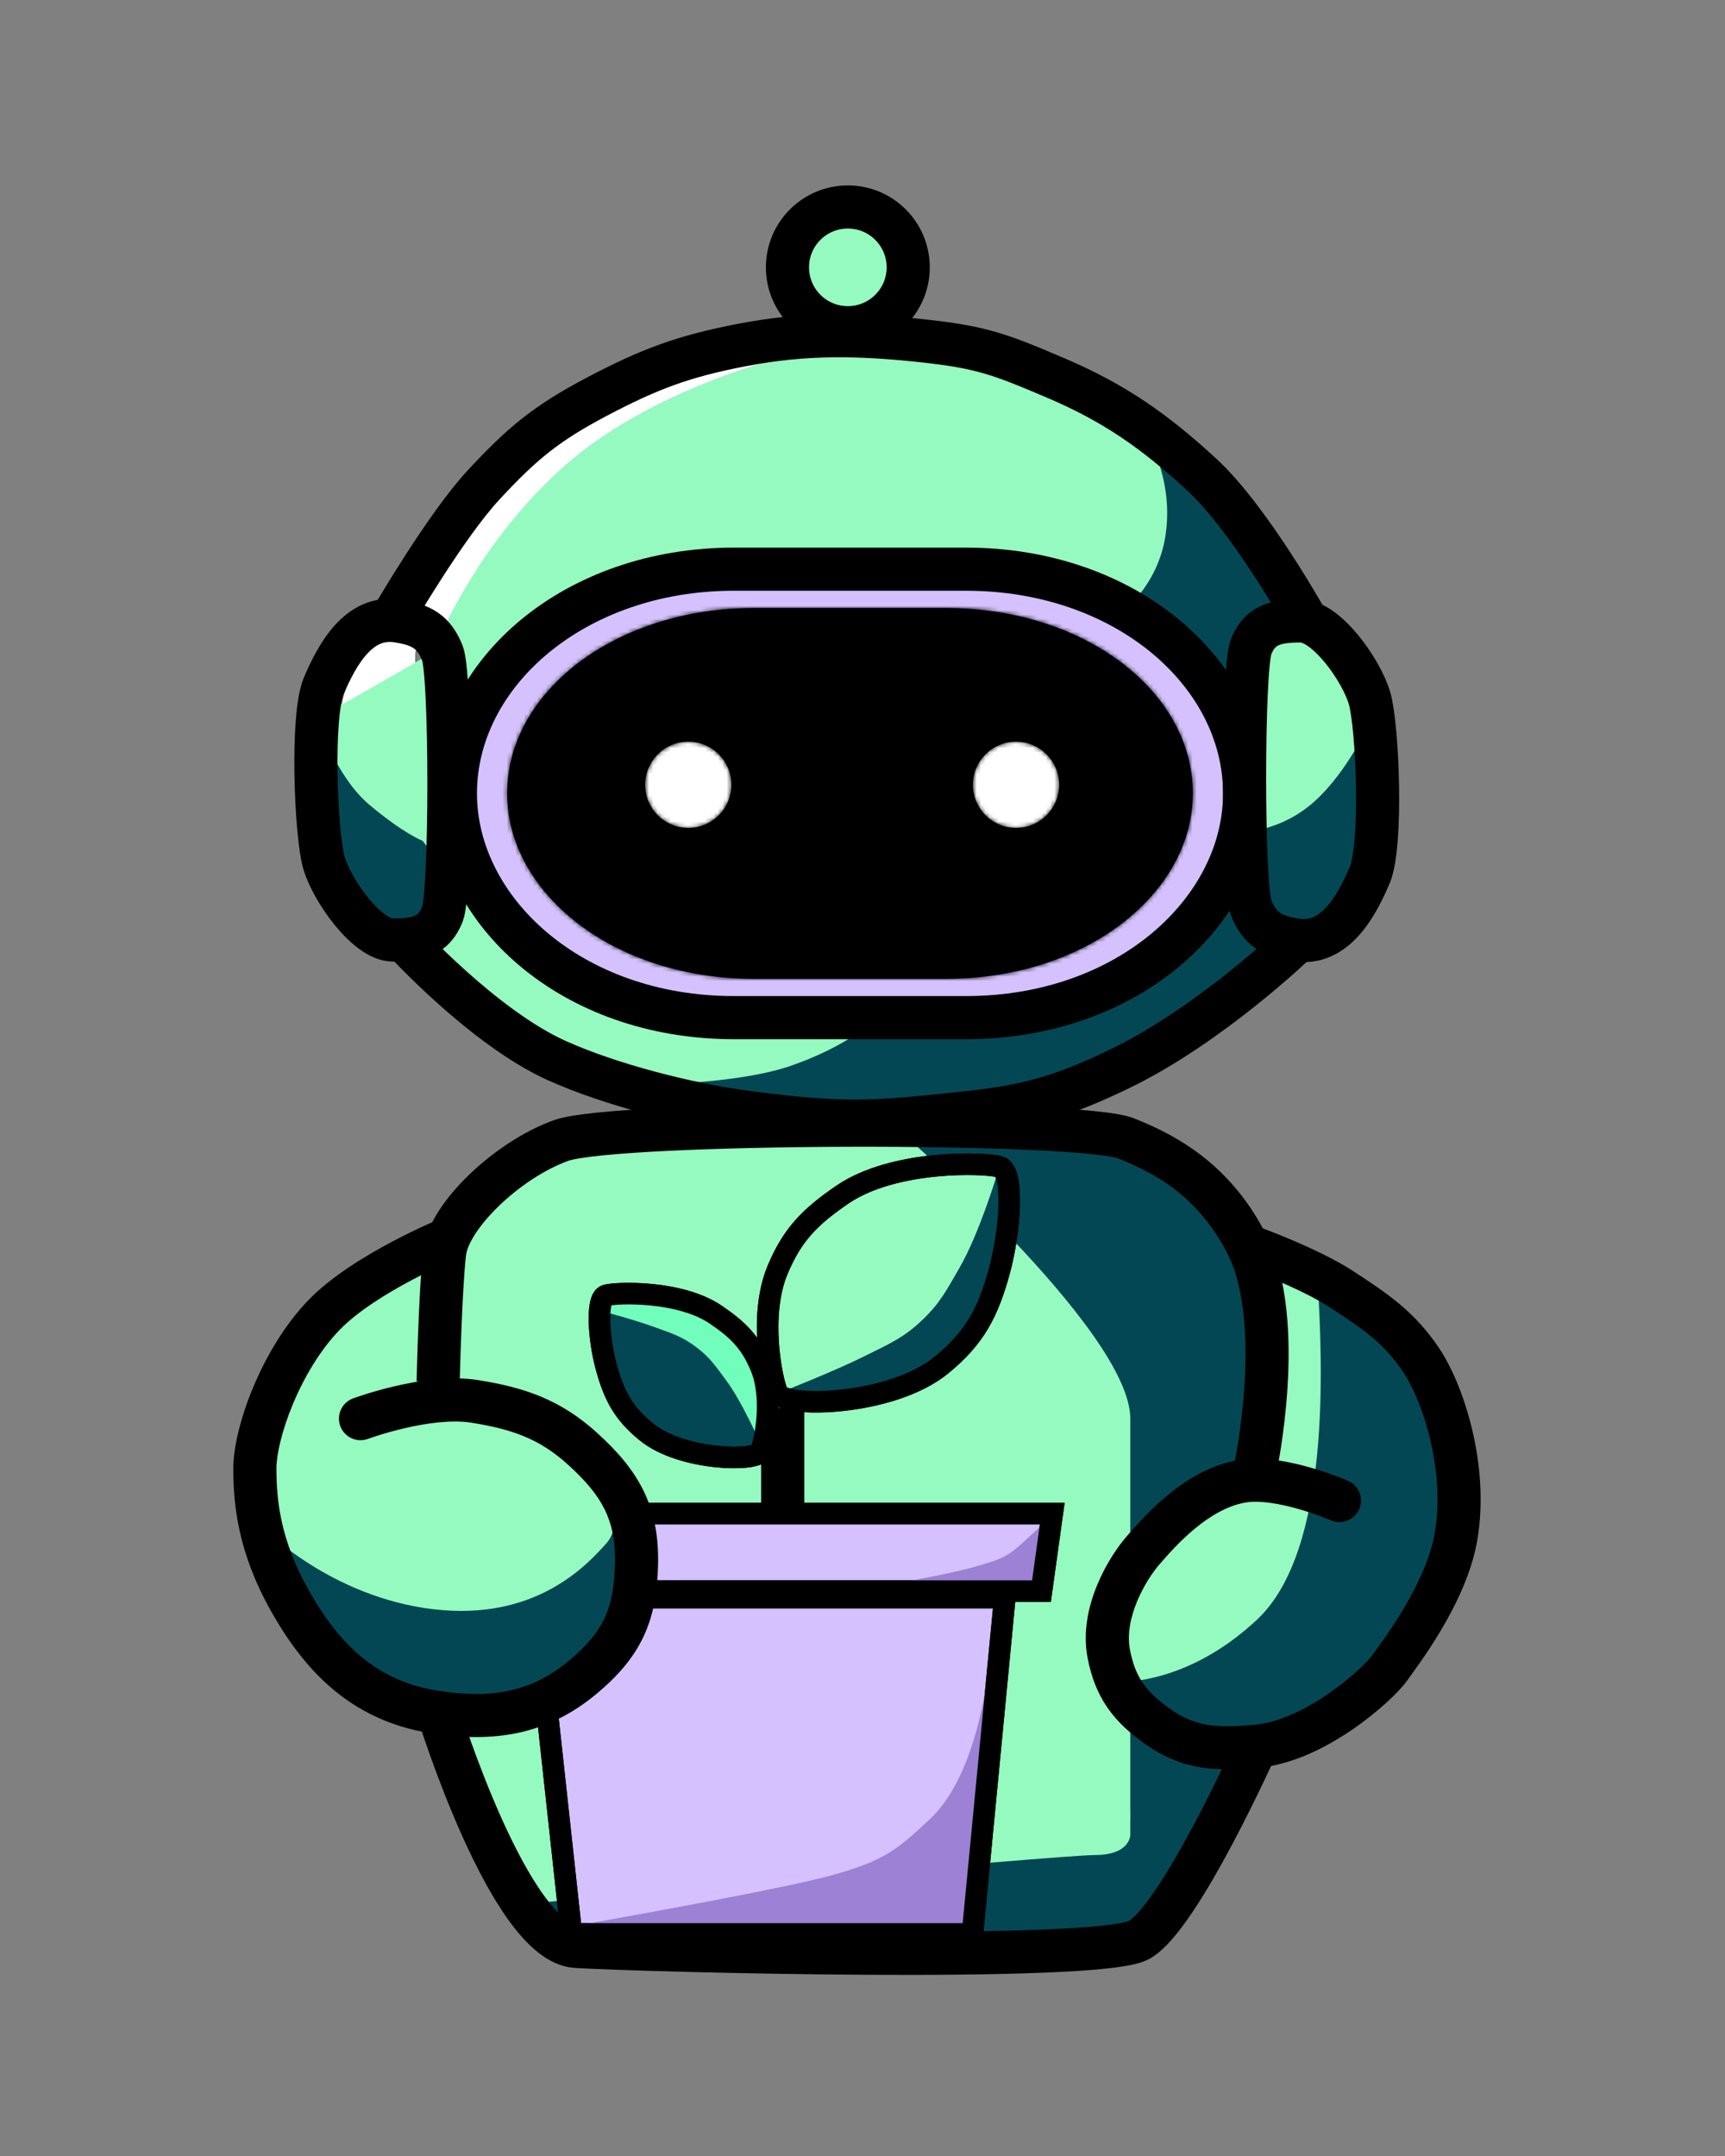
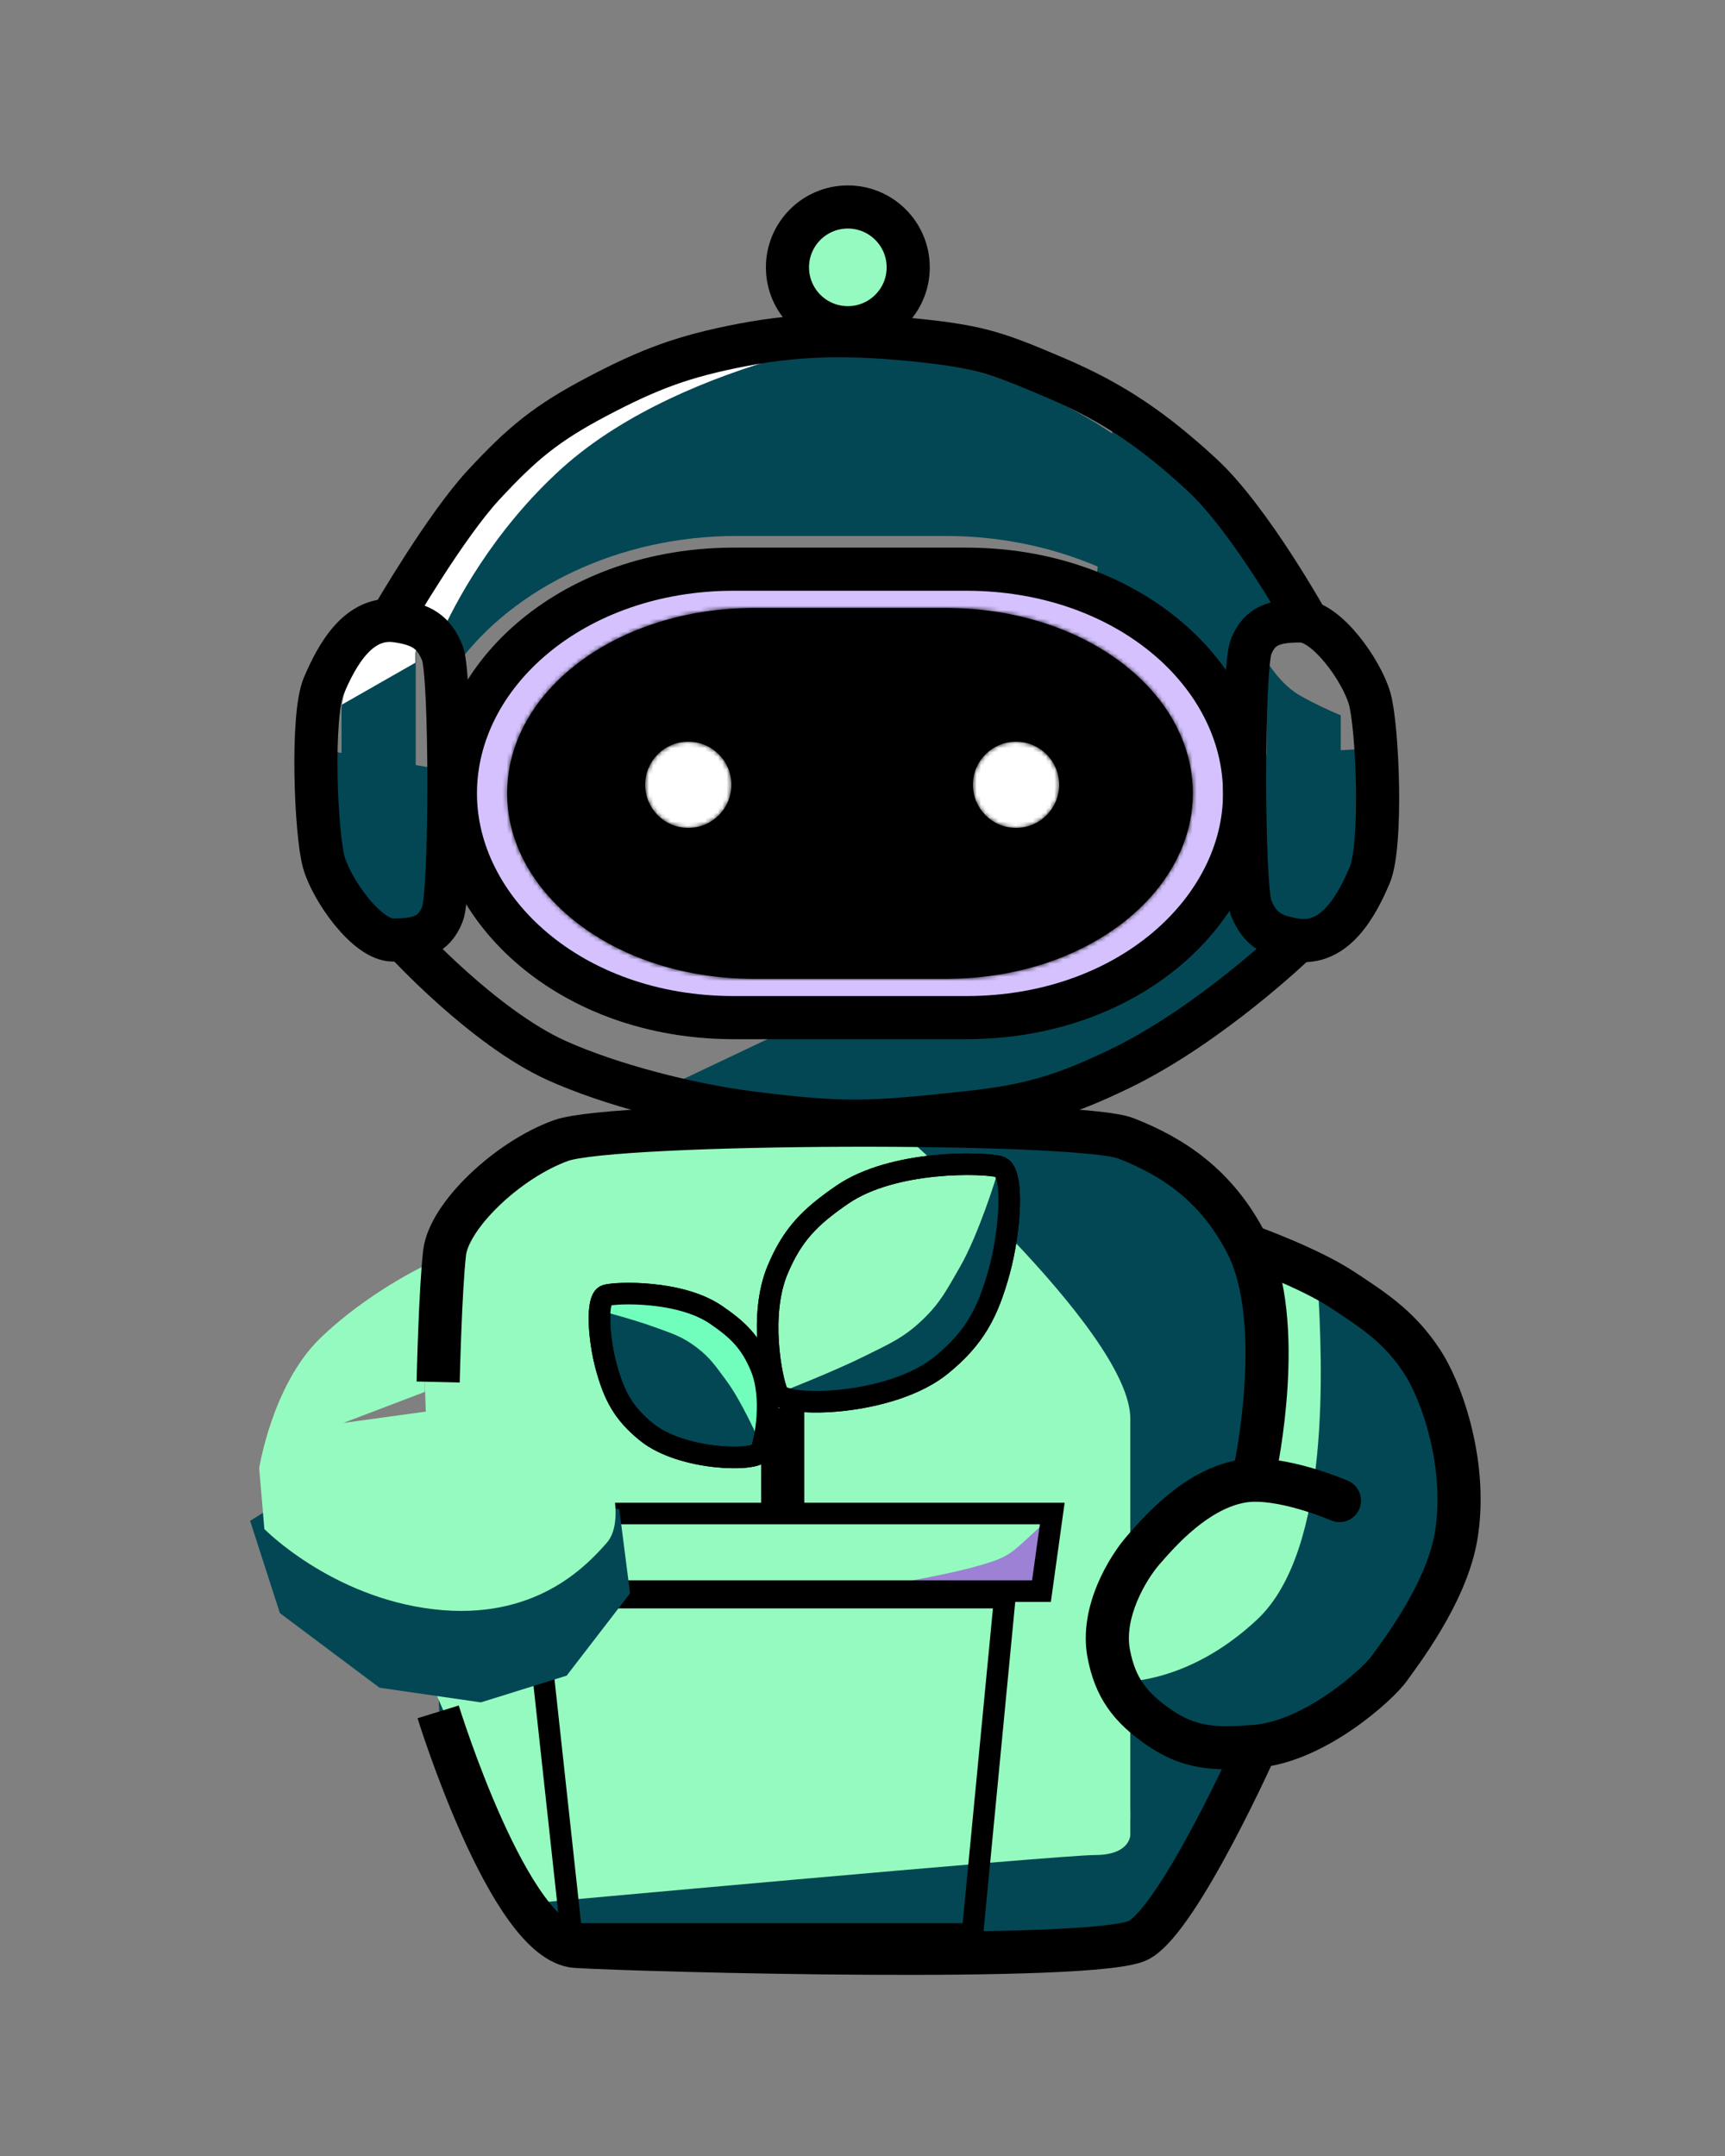
<svg xmlns="http://www.w3.org/2000/svg" width="400" height="500" viewBox="0 0 400 500" fill="none">
  <rect x="0" y="0" width="400" height="500" fill="#808080" stroke="none" />
  <path d="M310.9 165.9C307.9 164.6 304.8 163.2 301.8 161.5C298.3 159.6 295.6 156.3 293.7 153.3C293.7 162.5 293.7 205.5 293.7 207.6C293.7 210 295 212 295 212C295 212 302.3 210.5 305.5 207.2C310.9 201.7 310.9 194.2 310.9 194.2V194V194.1V165.9Z" fill="#034754" />
  <path d="M270.1 110.1C268.3 108.5 266.4 106.8 264.3 105.2C238.4 84.8 210.8 82.1 195 82.1C179.1 82.1 153.8 84.4 125.7 105.2C100.6 125.1 94.4 145.8 94.4 145.8C94.4 145.8 88.4 147.1 84 152.8C79.2 158.9 79.2 164.7 79.2 164.7V194.3C79.2 194.3 79.2 201.8 84.6 207.3C87.8 210.6 95.1 212.1 95.1 212.1C95.1 212.1 96.4 210.1 96.4 207.7C96.4 205.3 96.4 151.7 96.4 151.7C96.4 151.7 96.8 147.8 100.1 145.9L101.6 146.9L106.1 154C119.1 136.3 143.6 124.3 170.7 124.3H219.4C246.5 124.3 271.1 136.3 284 154L288.5 146.9L290 145.9C290 145.9 285.4 135.8 280.8 127.1C276.9 119.6 272.1 112.9 270.1 110.1Z" fill="#034754" />
  <path d="M102.891 404.9L262 424.7L266 417.8V399.9H291.891L272.1 440.5L253 453.3L131.4 452.4L116.891 440.5L102.891 404.9Z" fill="#034754" />
  <path d="M73.6 173.7L99.2 177.9L106.4 203.8L95.5 221.5L75.9 206.8L73.6 173.7Z" fill="#034754" />
  <path d="M258.1 98.3L271.1 101.8C271.1 101.8 283.4 113.3 287.6 123.5C291.8 133.7 300.1 140.5 300.1 140.5L284.4 159.8L251.8 156.8L258.1 98.3Z" fill="#034754" />
  <path d="M191 234.8L151.4 253.6L187.7 262L224.5 259L273.5 239.2L293.6 221.5L310.101 214L315.5 205.2V193.1V173.7L288.2 175.4L277.5 205.2L261.6 224L239.3 234.1L191 234.8Z" fill="#034754" />
-   <path d="M307.1 149C303.5 147 296.5 149.1 294.6 146L282.3 159.5L259.6 142.5C259.6 142.5 268.6 136.1 270.3 123.9C272.3 109.9 265 99.5 265 99.5L240.7 82.1L204.7 77.5C204.7 77.5 157.7 84 130.4 108.4C109.1 127.5 100.4 151.3 100.4 151.3L73.5 166.5C73.5 166.5 77.6 179.8 85.6 186.6C93.7 193.4 98 195 98 195L102.4 200.8L97.1 219.4L106.7 235.7L146.3 251.6C146.3 251.6 169.5 251.8 183 247.3C196.5 242.7 202.8 236.6 202.8 236.6L270.6 219.6L288.6 193C288.6 193 295.8 192.6 302.4 187.8C310.5 182 316.1 170.5 316.1 170.5V164.5C312.7 163.1 310.8 151 307.1 149Z" fill="#95FABF" />
  <path d="M195 130.8H221.2C259.1 130.8 288.9 153.9 288.9 182.3C288.9 209.9 259.8 233.8 221.2 233.8H195H168.8C130.1 233.8 101.1 209.9 101.1 182.3C101.1 153.9 131 130.8 168.8 130.8H195Z" fill="#D4C1FD" />
  <path d="M157.7 194.9C165.542 194.9 171.9 188.542 171.9 180.7C171.9 172.858 165.542 166.5 157.7 166.5C149.858 166.5 143.5 172.858 143.5 180.7C143.5 188.542 149.858 194.9 157.7 194.9Z" fill="white" />
  <path d="M232.2 194.9C240.042 194.9 246.4 188.542 246.4 180.7C246.4 172.858 240.042 166.5 232.2 166.5C224.358 166.5 218 172.858 218 180.7C218 188.542 224.358 194.9 232.2 194.9Z" fill="white" />
  <path d="M291.3 363.4L267.89 425.9L249.2 433.4L132.39 441.4L107.39 415.4L101.89 397.9L98 303C98 279.8 116.8 260.9 140.1 260.9H249.2C272.4 260.9 291.3 279.7 291.3 303L300.39 349.9L291.3 363.4Z" fill="#034754" />
  <path d="M123.1 329H262.1V422H123.1V329Z" fill="#95FABF" />
  <path d="M207.2 261H140C116.8 261 97.9 279.8 97.9 303.1L98.891 331.9C98.891 331.9 262.101 349.5 262.101 329C262.101 308.5 207.2 261 207.2 261Z" fill="#95FABF" />
  <path d="M98.1 385.777H139.795V415.363L152.573 420.508L262.1 419.815V425.554C262.1 425.554 262.1 430.205 253.885 430.205C245.519 430.205 122.1 441.5 122.1 441.5L98.1 385.777Z" fill="#95FABF" />
  <path d="M295.601 294.5C295.601 294.5 314.401 300.4 324.101 313.5C333.801 326.6 332.1 354.3 332.1 354.3L319 385.1L291 401.1L274.5 404.3L258.4 389.9V376.2C258.4 376.2 261.4 365.6 274.5 354.3C287.6 342.9 292.2 348 292.2 348V343.5L295.601 294.5Z" fill="#95FABF" />
  <path d="M321.6 310.5C318.9 306.9 308.8 300.9 305.6 298C306.6 315.8 308.8 359.4 291.5 375.6C277.8 388.4 264.7 390.1 258.6 390.2L274.5 404.4L299.1 401.5L321.6 386L338.1 354.5C345.6 349.1 338.8 315.8 321.6 310.5Z" fill="#034754" />
  <path d="M96.3 153.7C96.3 152.4 96.3 151.7 96.3 151.7C96.3 151.7 96.7 147.8 100 145.9L101.5 146.9L102 147.7C105.3 140.3 114.2 123.1 130.4 108.5C145 95.4 165.3 87.4 181 82.9C165.9 84.6 146.5 89.8 125.6 105.3C100.5 125.2 94.3 145.9 94.3 145.9C94.3 145.9 88.3 147.2 83.9 152.9C80.6 157.1 79.6 161.2 79.3 163.4L96.3 153.7Z" fill="white" />
  <path d="M195 74.4C202.842 74.4 209.2 68.042 209.2 60.2C209.2 52.358 202.842 46 195 46C187.157 46 180.8 52.358 180.8 60.2C180.8 68.042 187.157 74.4 195 74.4Z" fill="#95FABF" />
  <path d="M180.275 294.588C176.009 304.867 178.775 319.588 180.275 323.088C181.775 326.587 206.61 326.105 218.275 316.588C226.086 310.215 229.136 304.316 231.775 294.588C234.229 285.542 235.276 271.587 231.775 270.588C228.275 269.588 207.206 268.885 195.275 277.088C187.858 282.187 183.726 286.274 180.275 294.588Z" fill="#95FABF" stroke="black" stroke-width="5" />
  <path d="M200.5 314.5C193.817 317.845 182 322.5 182 322.5C182 322.5 189.941 324.179 195 324.5C202.657 324.985 207.508 323.589 214 319.5C219.259 316.188 221.267 312.969 225 308C229.044 302.617 232.021 299.569 233.5 293C235.229 285.321 231 273 231 273C231 273 226.936 286.345 222.5 294C219.621 298.969 218.138 302.017 214 306C209.511 310.32 206.071 311.712 200.5 314.5Z" fill="#034654" />
  <path d="M180.275 294.588C176.009 304.867 178.775 319.588 180.275 323.088C181.775 326.587 206.61 326.105 218.275 316.588C226.086 310.215 229.136 304.316 231.775 294.588C234.229 285.542 235.276 271.587 231.775 270.588C228.275 269.588 207.206 268.885 195.275 277.088C187.858 282.187 183.726 286.274 180.275 294.588Z" stroke="black" stroke-width="5" />
  <path d="M176.416 316.962C179.386 324.054 177.46 334.209 176.416 336.623C175.372 339.037 158.084 338.705 149.964 332.139C144.527 327.743 142.403 323.673 140.566 316.962C138.858 310.722 138.13 301.095 140.566 300.405C143.003 299.716 157.669 299.231 165.974 304.889C171.138 308.407 174.014 311.227 176.416 316.962Z" fill="#034654" stroke="black" stroke-width="5" />
-   <path d="M132.5 448.5L124 370.5H233L225.5 448.5H132.5Z" fill="#D4C1FD" stroke="black" stroke-width="5" />
-   <path d="M116.5 369L113 351H244L241.5 369H116.5Z" fill="#D4C1FD" stroke="black" stroke-width="5" />
  <path d="M151.563 307.697C146.687 305.92 138.175 303.69 138.175 303.69C138.175 303.69 143.503 301.843 146.961 301.212C152.195 300.256 155.649 300.831 160.453 303.14C164.344 305.01 165.986 305.49 168.962 308.632C172.185 312.035 174.487 315.495 176.04 319.927C177.856 325.109 175.947 333.99 175.947 333.99C175.947 333.99 172.061 325.07 168.383 320.124C165.995 316.914 164.726 314.921 161.552 312.496C158.109 309.865 155.627 309.179 151.563 307.697Z" fill="#71FDBB" />
  <path d="M176.416 316.962C179.386 324.054 177.46 334.209 176.416 336.623C175.372 339.037 158.084 338.705 149.964 332.139C144.527 327.743 142.403 323.673 140.566 316.962C138.858 310.722 138.13 301.095 140.566 300.405C143.003 299.716 157.669 299.231 165.974 304.889C171.138 308.407 174.014 311.227 176.416 316.962Z" stroke="black" stroke-width="5" />
  <path d="M181.5 326.5V349.5" stroke="black" stroke-width="10" />
-   <path d="M134 446.5C134 446.5 179.606 438.501 192.5 435C205.394 431.499 208.304 428.664 215.5 422C225.634 412.616 228.928 392.518 229.997 380.864L230.51 372.004C230.51 372.004 230.484 375.559 229.997 380.864L226.094 448.34L134 446.5Z" fill="#9C81D5" />
  <path d="M225.5 363.5C218.16 365.493 205 367.683 205 367.683L241.426 367.685L242.998 352.689C242.998 352.689 246.393 349.229 237.999 357.003C233.902 360.796 232.84 361.507 225.5 363.5Z" fill="#9C81D5" />
  <path d="M132.5 448.5L124 370.5H233L225.5 448.5H132.5Z" stroke="black" stroke-width="5" />
  <path d="M116.5 369L113 351H244L241.5 369H116.5Z" stroke="black" stroke-width="5" />
  <path d="M143.6 350L146.1 369.5L131.4 388.6L111.5 394.8L88 391.4L64.9 374.1L58 352.7L75.9 341.5L143.6 350Z" fill="#034754" />
  <path d="M98.5 293.5C98.5 293.5 85.1 299.8 74.1 310.5C63.1 321.3 60.1 340.5 60.1 340.5L61.3 354.6C61.3 354.6 76.8 370.4 100.5 373.2C124.2 376 136.1 363 140.7 357.8C145.3 352.5 140.7 340 140.7 340L108.6 326L79.6 330L98.5 322.8V293.5Z" fill="#95FABF" />
  <path d="M91.1 143C91.1 143 103.312 121.983 112.1 112.5C121.077 102.812 126.663 98.176 138.491 91.947C150.656 85.541 158.504 82.612 172.1 80C186.629 77.209 198.873 77.435 213.6 79C227.594 80.487 231.857 82.14 244.735 87.622C258.472 93.47 267.732 100.013 278.6 110C290.103 120.57 303.6 145 303.6 145" stroke="black" stroke-width="10" />
  <path d="M101.6 320.5C101.6 320.5 102.099 299 103.1 290.5C104.1 282 117.6 269 130.1 264.5C142.6 260 250.1 259.696 261.1 264C272.1 268.304 282.17 274.974 289.1 288.5C298.36 306.573 291.1 340.5 291.1 340.5" stroke="black" stroke-width="10" />
  <path d="M197.1 132H224.025C261.162 132 288.6 156.19 288.6 184C288.6 210.999 261.791 236 224.025 236H197.1H170.174C132.31 236 105.6 211.004 105.6 184C105.6 156.194 133.135 132 170.174 132H197.1Z" stroke="black" stroke-width="10" />
  <circle cx="196.6" cy="62" r="14" stroke="black" stroke-width="10" />
  <path d="M102.599 212C104.599 207 104.599 156.5 102.599 151.5C100.599 146.5 97.738 144.851 92.099 144C83.085 142.64 78.099 152 75.1 159C72.101 166 73.242 193.5 75.1 200C76.957 206.5 85.099 218 91.1 218C97.101 218 100.599 217 102.599 212Z" stroke="black" stroke-width="10" />
  <mask id="path-39-inside-1_632_3354" fill="white">
    <path fill-rule="evenodd" clip-rule="evenodd" d="M197.1 141H219.282C251.37 141 276.6 160.287 276.6 184C276.6 207.045 251.962 227 219.282 227H197.1H174.917C142.152 227 117.6 207.045 117.6 184C117.6 160.287 142.914 141 174.917 141H197.1ZM169.6 182C169.6 187.523 165.122 192 159.6 192C154.077 192 149.6 187.523 149.6 182C149.6 176.477 154.077 172 159.6 172C165.122 172 169.6 176.477 169.6 182ZM235.6 192C241.122 192 245.6 187.523 245.6 182C245.6 176.477 241.122 172 235.6 172C230.077 172 225.6 176.477 225.6 182C225.6 187.523 230.077 192 235.6 192Z" />
  </mask>
  <path fill-rule="evenodd" clip-rule="evenodd" d="M197.1 141H219.282C251.37 141 276.6 160.287 276.6 184C276.6 207.045 251.962 227 219.282 227H197.1H174.917C142.152 227 117.6 207.045 117.6 184C117.6 160.287 142.914 141 174.917 141H197.1ZM169.6 182C169.6 187.523 165.122 192 159.6 192C154.077 192 149.6 187.523 149.6 182C149.6 176.477 154.077 172 159.6 172C165.122 172 169.6 176.477 169.6 182ZM235.6 192C241.122 192 245.6 187.523 245.6 182C245.6 176.477 241.122 172 235.6 172C230.077 172 225.6 176.477 225.6 182C225.6 187.523 230.077 192 235.6 192Z" fill="black" />
  <path d="M219.282 131H197.1V151H219.282V131ZM286.6 184C286.6 168.349 278.243 154.866 265.997 145.625C253.763 136.394 237.263 131 219.282 131V151C233.389 151 245.547 155.249 253.95 161.59C262.341 167.921 266.6 175.939 266.6 184H286.6ZM219.282 237C254.874 237 286.6 214.859 286.6 184H266.6C266.6 199.23 249.051 217 219.282 217V237ZM197.1 237H219.282V217H197.1V237ZM174.917 237H197.1V217H174.917V237ZM107.6 184C107.6 214.851 139.23 237 174.917 237V217C145.074 217 127.6 199.239 127.6 184H107.6ZM174.917 131C156.974 131 140.477 136.397 128.238 145.622C115.988 154.856 107.6 168.337 107.6 184H127.6C127.6 175.951 131.868 167.931 140.277 161.593C148.696 155.247 160.857 151 174.917 151V131ZM197.1 131H174.917V151H197.1V131ZM159.6 202C170.645 202 179.6 193.046 179.6 182H159.6V202ZM139.6 182C139.6 193.046 148.554 202 159.6 202V182H139.6ZM159.6 162C148.554 162 139.6 170.954 139.6 182H159.6V162ZM179.6 182C179.6 170.954 170.645 162 159.6 162V182H179.6ZM235.6 182V202C246.645 202 255.6 193.046 255.6 182H235.6ZM235.6 182H255.6C255.6 170.954 246.645 162 235.6 162V182ZM235.6 182V162C224.554 162 215.6 170.954 215.6 182H235.6ZM235.6 182H215.6C215.6 193.046 224.554 202 235.6 202V182Z" fill="black" mask="url(#path-39-inside-1_632_3354)" />
  <path d="M290.099 150C288.1 155 288.1 205.5 290.099 210.5C292.099 215.5 294.96 217.149 300.599 218C309.614 219.36 314.6 210 317.599 203C320.598 196 319.456 168.5 317.599 162C315.741 155.5 307.599 144 301.598 144C295.597 144 292.099 145 290.099 150Z" stroke="black" stroke-width="10" />
  <path d="M93.6 218C93.6 218 112.111 238.309 129.1 245.957C141.691 251.625 159.825 256.237 173.6 258.008C196.1 260.9 202.1 260.418 224.6 258.008C238.783 256.488 246.836 254.037 259.6 247.885C280.6 237.763 300.6 218.482 300.6 218.482" stroke="black" stroke-width="10" />
  <path d="M101.6 397C101.6 397 118.099 450.445 133.6 451.396C149.1 452.348 254.6 455.149 264.1 449.913C273.599 444.677 291.6 404.418 291.6 404.418" stroke="black" stroke-width="10" />
-   <path d="M75.1 305L71.498 301.532L75.1 305ZM100.6 397L99.817 401.938L100.6 397ZM135.1 389L131.899 385.158L135.1 389ZM147.6 362.5L152.599 362.588L147.6 362.5ZM135.1 336L138.46 332.298L135.1 336ZM110.1 325L110.893 320.063L110.1 325ZM81.852 324.315C79.264 325.279 77.948 328.158 78.912 330.746C79.876 333.333 82.756 334.649 85.343 333.685L81.852 324.315ZM104.6 287C102.716 282.368 102.716 282.368 102.715 282.369C102.715 282.369 102.714 282.369 102.713 282.37C102.712 282.37 102.71 282.371 102.708 282.372C102.704 282.373 102.699 282.375 102.692 282.378C102.68 282.383 102.662 282.39 102.64 282.4C102.595 282.418 102.532 282.444 102.45 282.478C102.288 282.546 102.054 282.644 101.757 282.771C101.162 283.025 100.311 283.396 99.263 283.87C97.171 284.818 94.281 286.187 91.078 287.878C84.804 291.19 76.83 295.993 71.498 301.532L78.702 308.468C82.869 304.139 89.645 299.942 95.746 296.721C98.731 295.145 101.434 293.865 103.389 292.979C104.365 292.537 105.15 292.196 105.686 291.966C105.954 291.852 106.16 291.766 106.295 291.709C106.362 291.681 106.413 291.661 106.444 291.648C106.46 291.641 106.471 291.637 106.478 291.634C106.481 291.633 106.483 291.632 106.484 291.631C106.484 291.631 106.484 291.631 106.484 291.631C106.484 291.631 106.484 291.631 106.484 291.631C106.483 291.632 106.483 291.632 104.6 287ZM71.498 301.532C65.891 307.356 61.59 314.815 58.692 321.766C55.83 328.631 54.1 335.574 54.1 340.5L64.1 340.5C64.1 337.426 65.313 331.872 67.922 325.614C70.495 319.442 74.194 313.15 78.702 308.468L71.498 301.532ZM54.1 340.5C54.1 349.086 55.207 359.992 62.737 373.442L71.462 368.558C64.996 357.008 64.1 347.914 64.1 340.5L54.1 340.5ZM62.737 373.442C70.091 386.579 80.725 398.911 99.817 401.938L101.383 392.062C86.609 389.719 78.104 380.421 71.462 368.558L62.737 373.442ZM99.817 401.938C114.001 404.187 126.566 402.617 138.3 392.842L131.899 385.158C123.033 392.545 113.681 394.012 101.383 392.062L99.817 401.938ZM138.3 392.842C143.252 388.716 146.889 384.527 149.247 379.481C151.599 374.448 152.486 368.972 152.599 362.588L142.6 362.412C142.502 367.99 141.735 371.935 140.188 375.247C138.646 378.546 136.139 381.626 131.899 385.158L138.3 392.842ZM152.599 362.588C152.713 356.099 151.65 350.621 149.162 345.593C146.706 340.629 143.028 336.444 138.46 332.298L131.739 339.702C135.847 343.431 138.522 346.638 140.199 350.027C141.844 353.351 142.693 357.186 142.6 362.412L152.599 362.588ZM138.46 332.298C129.897 324.525 121.589 321.781 110.893 320.063L109.307 329.937C118.874 331.474 125.105 333.681 131.739 339.702L138.46 332.298ZM110.893 320.063C104.393 319.019 96.987 320.21 91.585 321.467C88.807 322.113 86.399 322.816 84.683 323.359C83.822 323.631 83.13 323.864 82.646 324.032C82.404 324.116 82.214 324.183 82.08 324.232C82.013 324.256 81.96 324.275 81.922 324.289C81.903 324.296 81.887 324.302 81.876 324.306C81.87 324.308 81.865 324.31 81.861 324.311C81.859 324.312 81.857 324.313 81.856 324.313C81.855 324.313 81.854 324.314 81.854 324.314C81.853 324.314 81.852 324.315 83.598 329C85.343 333.685 85.343 333.686 85.342 333.686C85.342 333.686 85.341 333.686 85.341 333.686C85.34 333.686 85.34 333.687 85.34 333.687C85.34 333.687 85.341 333.686 85.342 333.686C85.346 333.685 85.353 333.682 85.363 333.678C85.384 333.67 85.42 333.657 85.469 333.64C85.567 333.604 85.72 333.55 85.923 333.48C86.329 333.339 86.933 333.135 87.696 332.894C89.227 332.41 91.38 331.781 93.851 331.206C98.945 330.021 104.79 329.211 109.307 329.937L110.893 320.063Z" fill="black" />
  <path d="M337.599 356.5L342.525 357.361L337.599 356.5ZM291.099 405L290.692 400.017L291.099 405ZM268.599 400.5L265.737 404.599L268.599 400.5ZM257.099 383.5L262.011 382.566L257.099 383.5ZM288.099 343.5L288.91 348.434L288.099 343.5ZM308.601 352.584C311.133 353.687 314.079 352.529 315.183 349.998C316.286 347.466 315.128 344.52 312.597 343.416L308.601 352.584ZM311.099 299L308.365 303.186L311.099 299ZM325.439 318.274C327.533 321.415 330.037 327.062 331.661 333.936C333.277 340.773 333.931 348.442 332.674 355.639L342.525 357.361C344.075 348.488 343.229 339.407 341.393 331.636C339.566 323.903 336.665 317.085 333.759 312.726L325.439 318.274ZM332.674 355.639C331.678 361.34 328.783 367.477 325.62 372.829C322.486 378.132 319.365 382.226 318.03 384.094L326.168 389.906C327.334 388.274 330.812 383.699 334.229 377.917C337.616 372.185 341.221 364.822 342.525 357.361L332.674 355.639ZM318.03 384.094C317.25 385.187 313.505 389.017 308.058 392.767C302.642 396.496 296.384 399.552 290.692 400.017L291.506 409.983C299.766 409.309 307.759 405.114 313.729 401.003C319.669 396.914 324.448 392.313 326.168 389.906L318.03 384.094ZM290.692 400.017C282.07 400.721 277.334 400.501 271.462 396.401L265.737 404.599C274.558 410.759 282.266 410.738 291.506 409.983L290.692 400.017ZM271.462 396.401C268.466 394.309 266.47 392.424 265.055 390.383C263.662 388.374 262.656 385.958 262.011 382.566L252.187 384.434C253.039 388.917 254.497 392.706 256.837 396.081C259.155 399.424 262.16 402.102 265.737 404.599L271.462 396.401ZM262.011 382.566C261.339 379.032 262.124 375.076 263.707 371.29C265.28 367.53 267.445 364.412 268.862 362.793L261.336 356.207C259.253 358.588 256.495 362.617 254.482 367.431C252.48 372.218 251.014 378.263 252.187 384.434L262.011 382.566ZM268.862 362.793C270.64 360.76 273.442 357.502 277.05 354.518C280.697 351.501 284.758 349.116 288.91 348.434L287.289 338.566C280.643 339.658 274.955 343.273 270.676 346.813C266.357 350.385 263.058 354.24 261.336 356.207L268.862 362.793ZM288.91 348.434C292.154 347.901 296.853 348.73 301.276 350.009C303.379 350.616 305.234 351.269 306.561 351.771C307.223 352.02 307.748 352.23 308.101 352.374C308.277 352.447 308.41 352.502 308.495 352.538C308.538 352.556 308.568 352.569 308.586 352.577C308.595 352.581 308.601 352.583 308.603 352.584C308.605 352.585 308.605 352.585 308.605 352.585C308.605 352.585 308.604 352.585 308.604 352.585C308.603 352.584 308.603 352.584 308.603 352.584C308.602 352.584 308.601 352.584 310.599 348C312.597 343.416 312.596 343.416 312.595 343.416C312.595 343.416 312.594 343.415 312.593 343.415C312.592 343.414 312.59 343.414 312.589 343.413C312.585 343.411 312.58 343.409 312.575 343.407C312.565 343.402 312.551 343.396 312.533 343.389C312.499 343.374 312.452 343.354 312.392 343.329C312.273 343.278 312.104 343.207 311.889 343.12C311.46 342.944 310.849 342.7 310.092 342.415C308.583 341.845 306.471 341.101 304.054 340.402C299.437 339.067 292.887 337.646 287.289 338.566L288.91 348.434ZM289.599 289C287.909 293.706 287.909 293.706 287.909 293.706C287.909 293.706 287.909 293.706 287.909 293.706C287.909 293.706 287.909 293.706 287.909 293.706C287.91 293.706 287.911 293.707 287.914 293.707C287.919 293.709 287.927 293.712 287.938 293.716C287.96 293.724 287.996 293.737 288.043 293.754C288.138 293.789 288.281 293.841 288.468 293.911C288.842 294.049 289.39 294.255 290.074 294.518C291.445 295.044 293.351 295.798 295.491 296.705C299.848 298.551 304.88 300.91 308.365 303.186L313.833 294.814C309.565 292.026 303.847 289.385 299.393 287.497C297.126 286.537 295.112 285.74 293.662 285.183C292.936 284.904 292.35 284.685 291.942 284.533C291.738 284.458 291.578 284.399 291.468 284.359C291.413 284.339 291.37 284.323 291.34 284.312C291.325 284.307 291.313 284.303 291.304 284.3C291.3 284.298 291.297 284.297 291.294 284.296C291.293 284.296 291.292 284.295 291.291 284.295C291.291 284.295 291.29 284.295 291.29 284.295C291.289 284.294 291.289 284.294 289.599 289ZM308.365 303.186C316.438 308.459 321.054 311.696 325.439 318.274L333.759 312.726C328.145 304.304 321.97 300.128 313.833 294.814L308.365 303.186Z" fill="black" />
</svg>